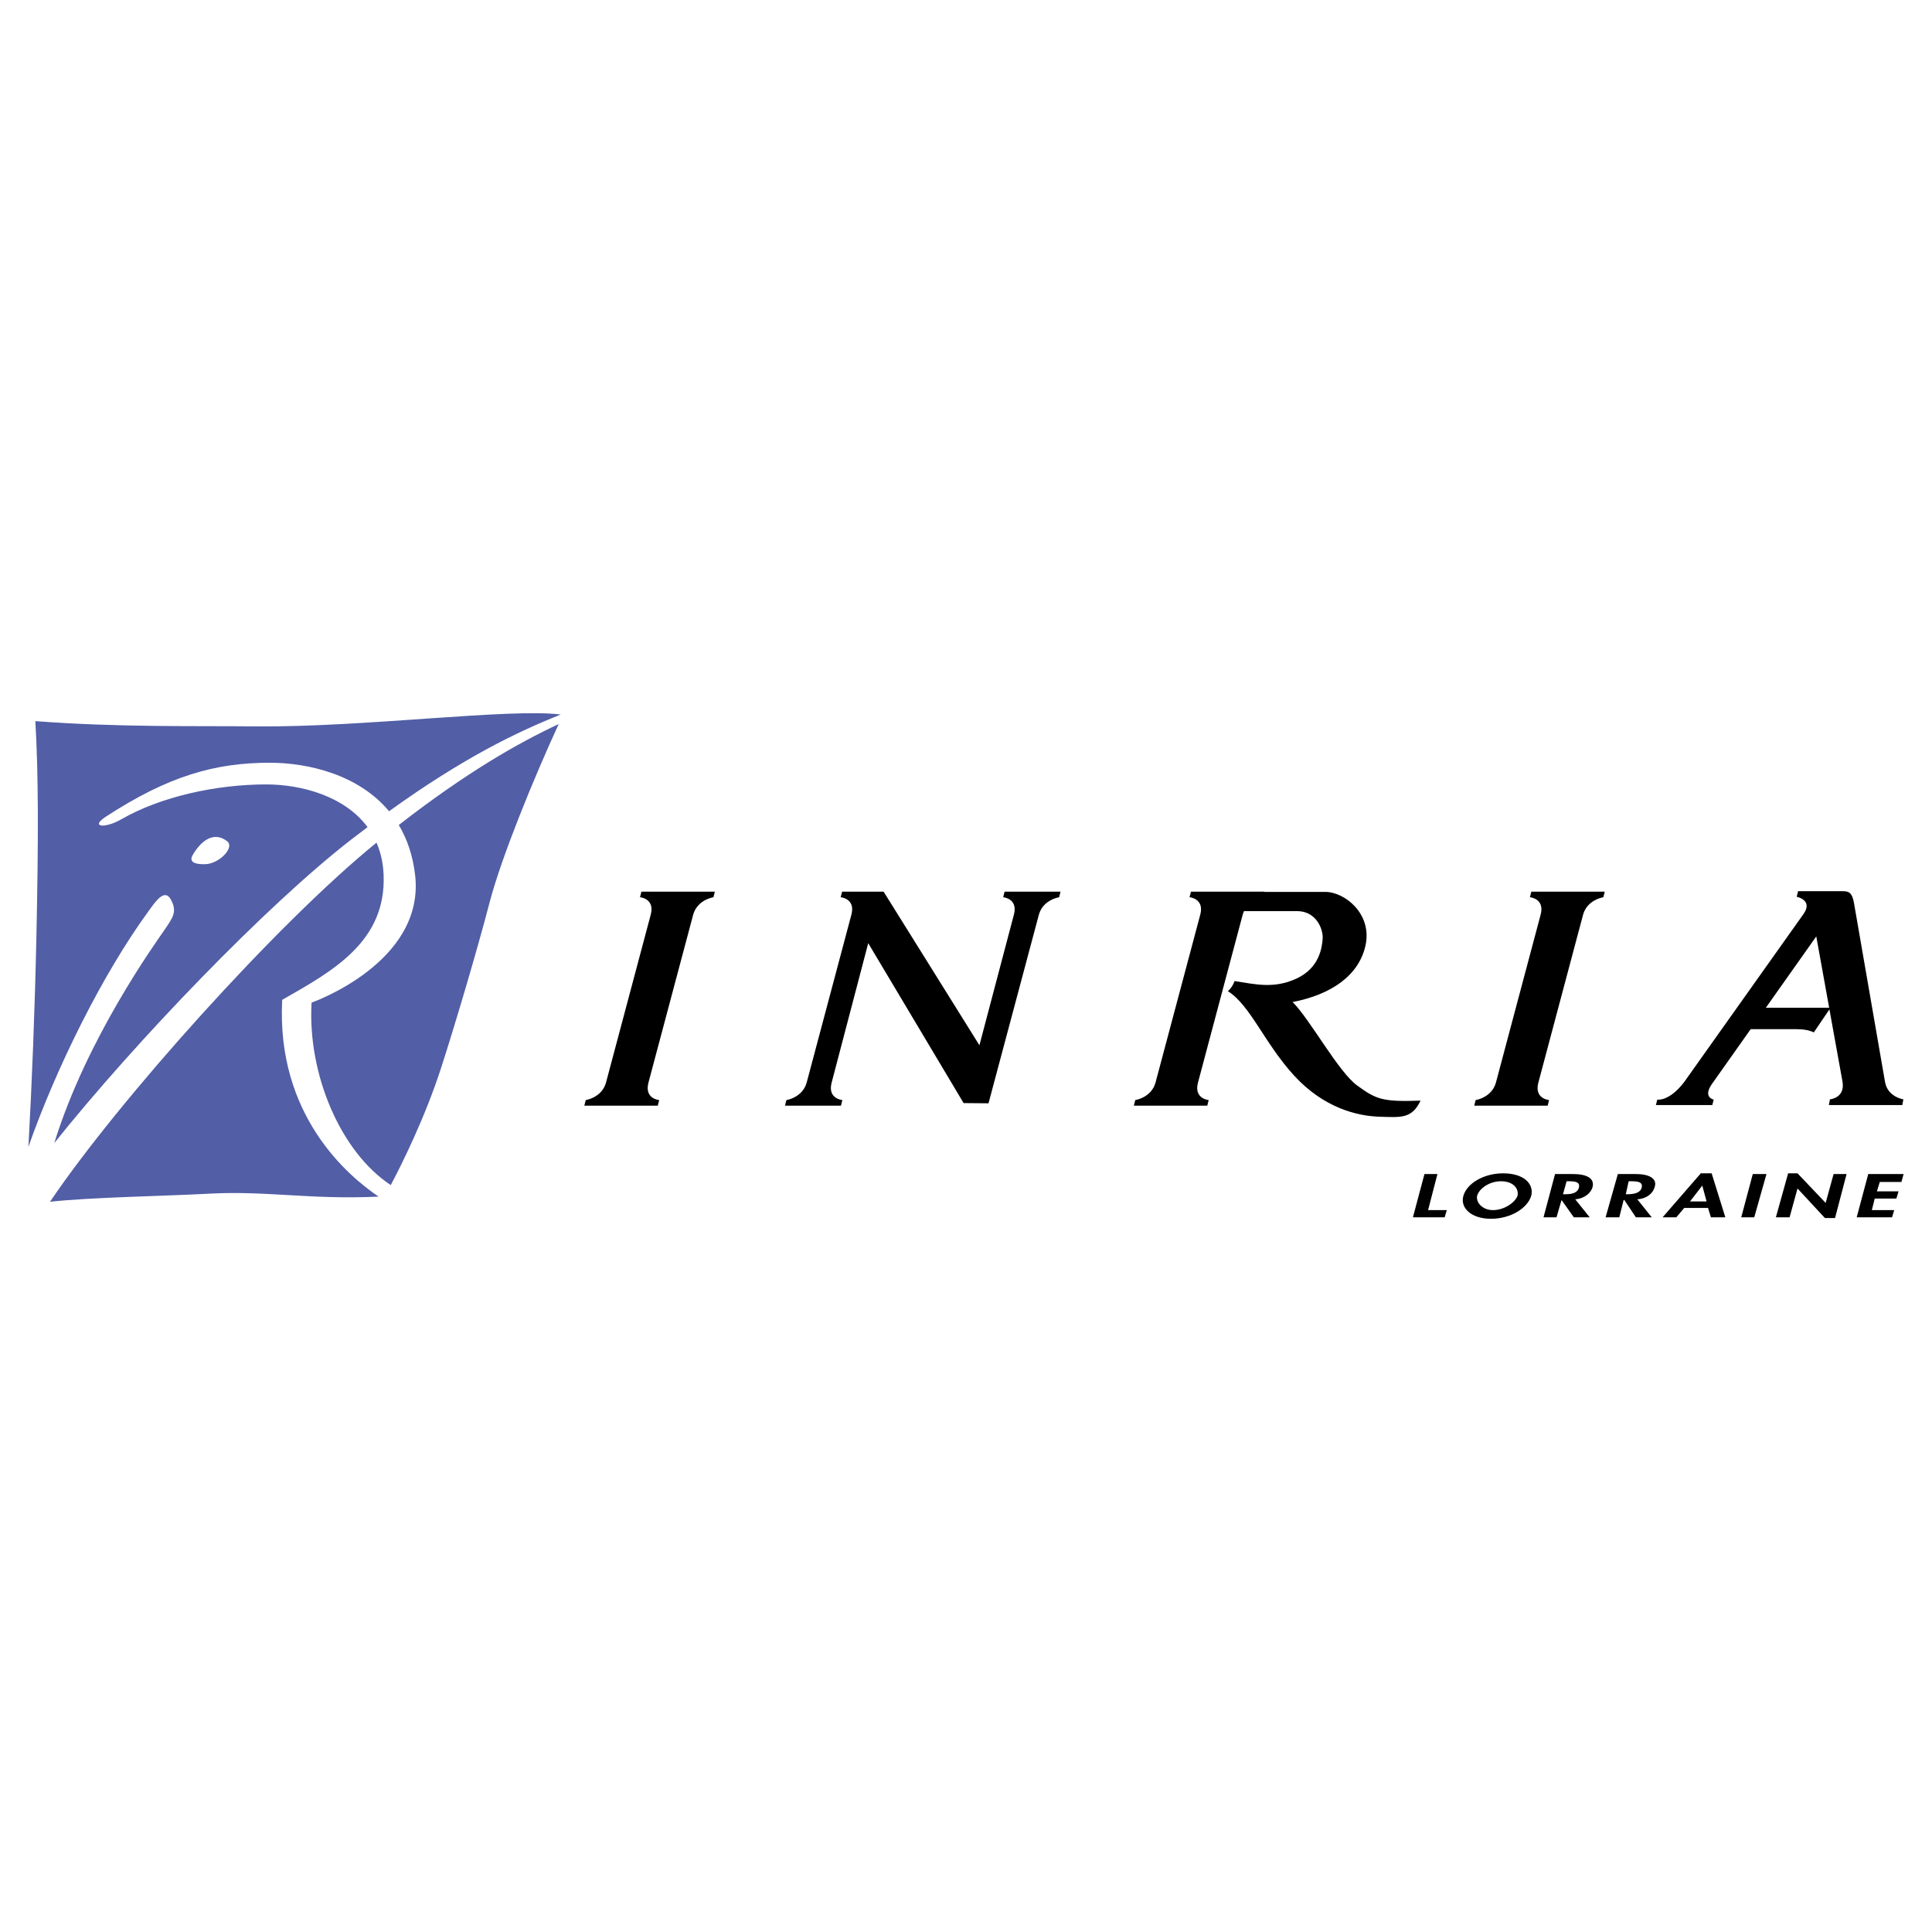
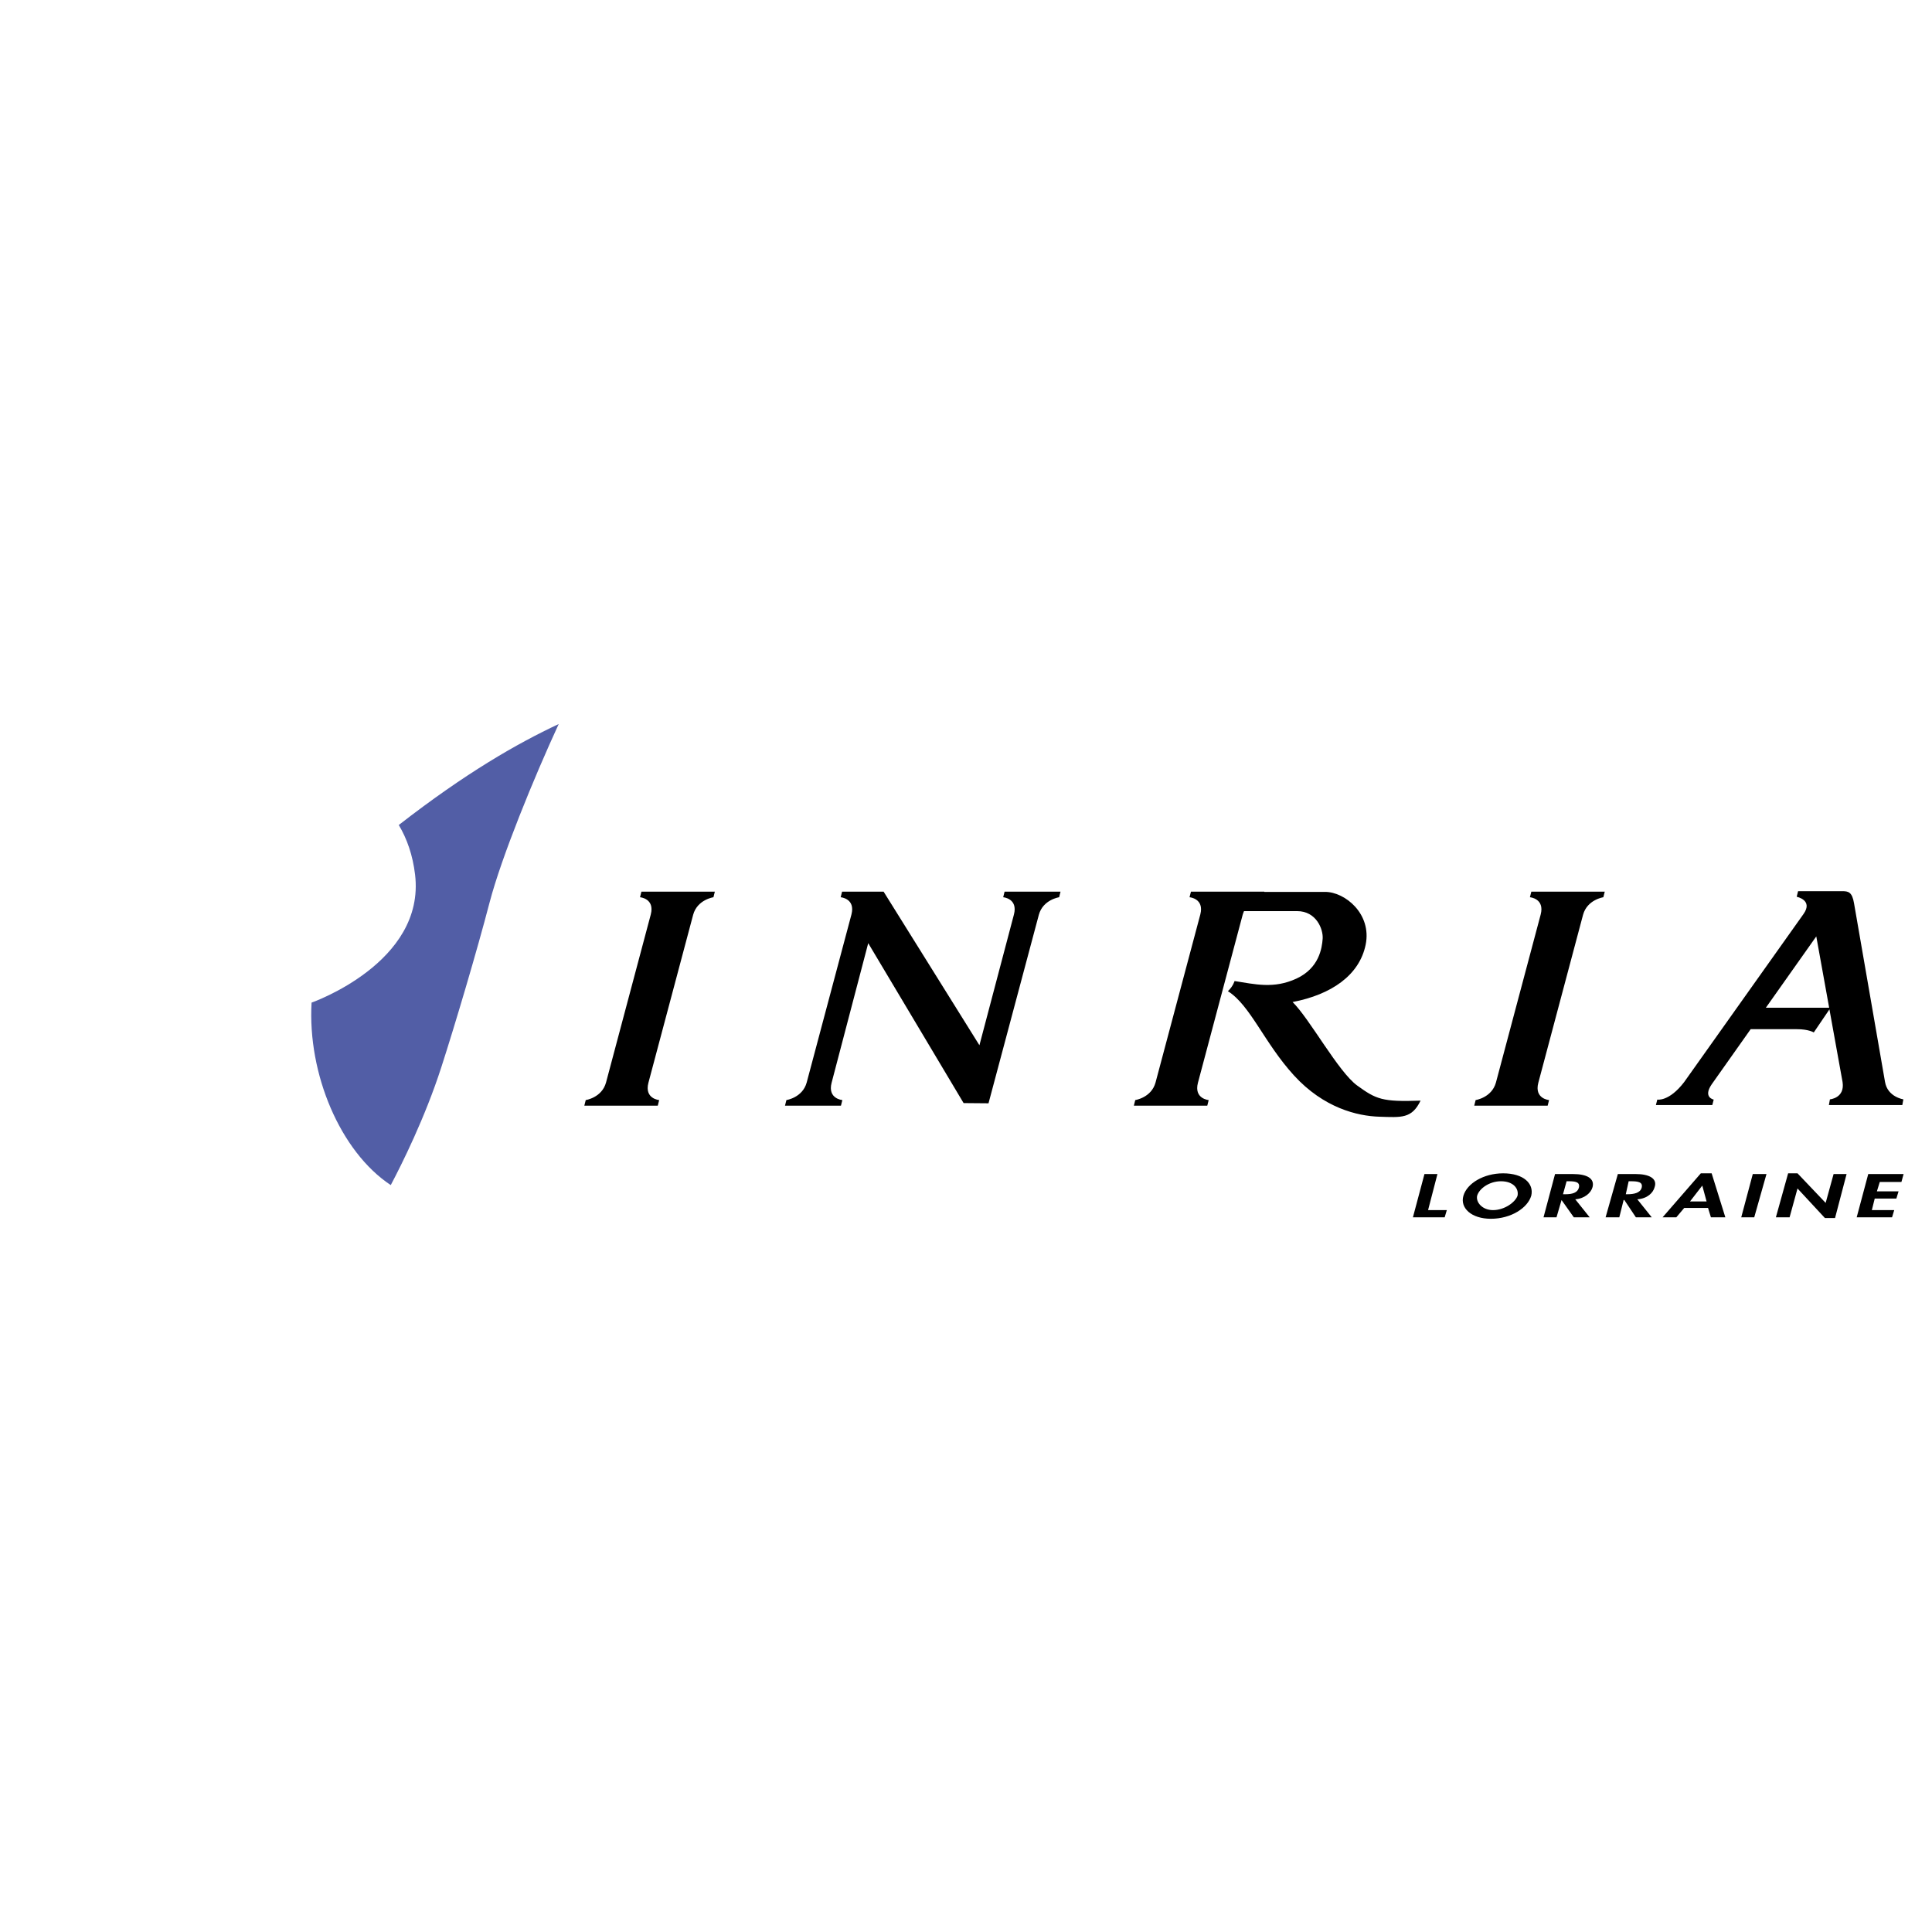
<svg xmlns="http://www.w3.org/2000/svg" width="2500" height="2500" viewBox="0 0 192.756 192.756">
  <g fill-rule="evenodd" clip-rule="evenodd">
-     <path fill="#fff" d="M0 0h192.756v192.756H0V0z" />
    <path d="M69.157 91.262c.418-1.511 2.023-1.744 2.023-1.744l.14-.558h-7.326l-.139.558s1.492.118 1.073 1.723l-4.466 16.767c-.418 1.512-2.023 1.746-2.023 1.746l-.14.557h7.327l.139-.557s-1.491-.119-1.073-1.725l4.465-16.767zM157.943 91.262c.42-1.511 2.023-1.744 2.023-1.744l.141-.558h-7.326l-.141.558s1.492.118 1.074 1.723l-4.465 16.767c-.42 1.512-2.025 1.746-2.025 1.746l-.139.557h7.326l.139-.557s-1.49-.119-1.072-1.725l4.465-16.767zM97.717 104.285l3.443-13.044c.42-1.605-1.072-1.723-1.072-1.723l.139-.558h5.582l-.139.558s-1.605.233-2.023 1.744l-5.023 18.814-2.485-.021L86.623 94.1l-3.654 13.929c-.418 1.605 1.073 1.725 1.073 1.725l-.14.557H78.32l.139-.557s1.605-.234 2.023-1.746l4.466-16.767c.418-1.605-1.073-1.723-1.073-1.723l.139-.558h4.143l9.56 15.325zM135.414 108.309c-1.885-1.359-4.744-6.662-6.453-8.336 3.838-.734 6.662-2.652 7.291-5.721.627-3.071-2.059-5.268-4.047-5.268h-6.064l.006-.024h-7.326l-.141.558s1.492.118 1.074 1.723l-4.467 16.767c-.418 1.512-2.023 1.746-2.023 1.746l-.139.557h7.326l.139-.557s-1.49-.119-1.072-1.725l4.465-16.767c.037-.129.082-.249.133-.36h5.299c1.918 0 2.615 1.813 2.547 2.756-.07.942-.35 2.93-2.617 3.977-2.266 1.045-4.143.557-6.174.244 0 0-.141.523-.664 1.012 2.234 1.395 3.629 5.162 6.594 8.406s6.314 4.049 8.512 4.117c2.197.07 3.244.209 4.117-1.604-3.839.139-4.431-.14-6.316-1.501zM189.9 109.682s-1.578-.232-1.832-1.744c0 0-2.904-16.699-3.09-17.815s-.559-1.21-1.162-1.21h-4.42l-.139.558s1.674.327.678 1.723l-11.908 16.768c-1.516 1.977-2.678 1.744-2.678 1.744l-.139.547h5.627l.141-.547s-1.094-.209-.209-1.512l3.896-5.512h4.623c1.164 0 1.674.324 1.674.324l1.562-2.301 1.311 7.254c.242 1.605-1.262 1.723-1.262 1.723l-.104.57h7.326l.105-.57zm-13.72-9.141l5.031-7.116 1.285 7.116h-6.316z" />
-     <path d="M28.155 99.752c5.023-2.861 10.395-5.792 10.117-12.489-.05-1.202-.301-2.262-.706-3.193-9.863 8.005-25.705 25.657-32.577 35.831 4.065-.449 11.349-.564 15.922-.809 5.696-.307 10.003.613 16.866.295-3.05-2.047-10.228-8.123-9.622-19.635z" fill="#525ea6" />
    <path d="M39.785 82.31c.816 1.364 1.395 3 1.627 4.953 1.047 8.79-10.326 12.767-10.326 12.767-.41 7.102 2.856 14.869 7.9 18.207 1.089-2.061 3.412-6.705 5.042-11.752 1.367-4.232 3.559-11.617 4.814-16.431 1.187-4.548 4.427-12.456 6.9-17.817-4.162 1.951-9.254 4.867-15.957 10.073z" fill="#525ea6" />
-     <path d="M25.608 72.471c-6.387-.062-13.814.104-22.082-.524.314 5.234.314 11.826.105 21.559-.16 7.412-.44 14.458-.796 20.91 2.797-7.949 7.422-17.27 11.995-23.525.698-.977 1.605-2.303 2.232-1.117.628 1.186.21 1.744-.697 3.07-.854 1.248-7.705 10.721-10.95 21.197C13.5 103.93 26.529 90.366 35.029 83.773c.558-.433 1.105-.85 1.643-1.253-2.289-3.09-6.593-4.258-10.12-4.258-4.954 0-10.512 1.209-14.466 3.488-1.603.924-3.156.793-1.511-.279 6.209-4.047 10.884-5.373 16.326-5.373 3.797 0 8.851 1.156 11.915 4.841 7.428-5.35 12.792-7.925 17.132-9.65-5.133-.644-19.718 1.285-30.34 1.182zm-6.384 12.837c.86-1.464 2.102-2.383 3.419-1.395.837.628-.767 2.233-2.093 2.303-.936.049-1.774-.143-1.326-.908z" fill="#525ea6" />
    <path d="M142.479 120.734h1.871l-.215.719h-3.168l1.152-4.318h1.295l-.935 3.599zM146.006 119.295c.361-1.225 2.016-2.232 3.961-2.232 2.016 0 3.094 1.008 2.807 2.232-.359 1.223-2.016 2.303-4.031 2.303-1.944 0-3.097-1.08-2.737-2.303zm1.369 0c-.145.646.504 1.439 1.582 1.439 1.152 0 2.232-.793 2.449-1.439.143-.721-.434-1.441-1.656-1.441-1.152 0-2.16.72-2.375 1.441zM158.605 121.453h-1.584l-1.225-1.727-.504 1.727h-1.295l1.15-4.318h1.801c1.367 0 2.16.432 1.943 1.295-.145.576-.791 1.152-1.727 1.225l1.441 1.798zm-2.664-2.303h.215c.721 0 1.225-.145 1.369-.648.145-.576-.359-.648-1.008-.648h-.217l-.359 1.296zM164.797 121.453h-1.584l-1.152-1.727h-.072l-.432 1.727h-1.367l1.223-4.318h1.801c1.295 0 2.16.432 1.871 1.295-.145.576-.721 1.152-1.729 1.225l1.441 1.798zm-2.592-2.303h.143c.721 0 1.297-.145 1.441-.648.143-.576-.361-.648-1.08-.648h-.217l-.287 1.296zM168.035 120.518l-.791.936h-1.369l3.816-4.391h1.08l1.367 4.391h-1.439l-.287-.936h-2.377zm1.801-2.231l-1.225 1.584h1.656l-.431-1.584zM175.02 121.453h-1.297l1.152-4.318h1.367l-1.222 4.318zM178.402 117.062h.936l2.808 2.952.792-2.879h1.296l-1.152 4.39h-1.008l-2.736-2.951-.791 2.879h-1.367l1.222-4.391zM187.545 117.926l-.287.937h2.16l-.217.719h-2.16l-.287 1.152h2.232l-.216.719h-3.528l1.153-4.318h3.527l-.217.791h-2.16z" />
  </g>
</svg>